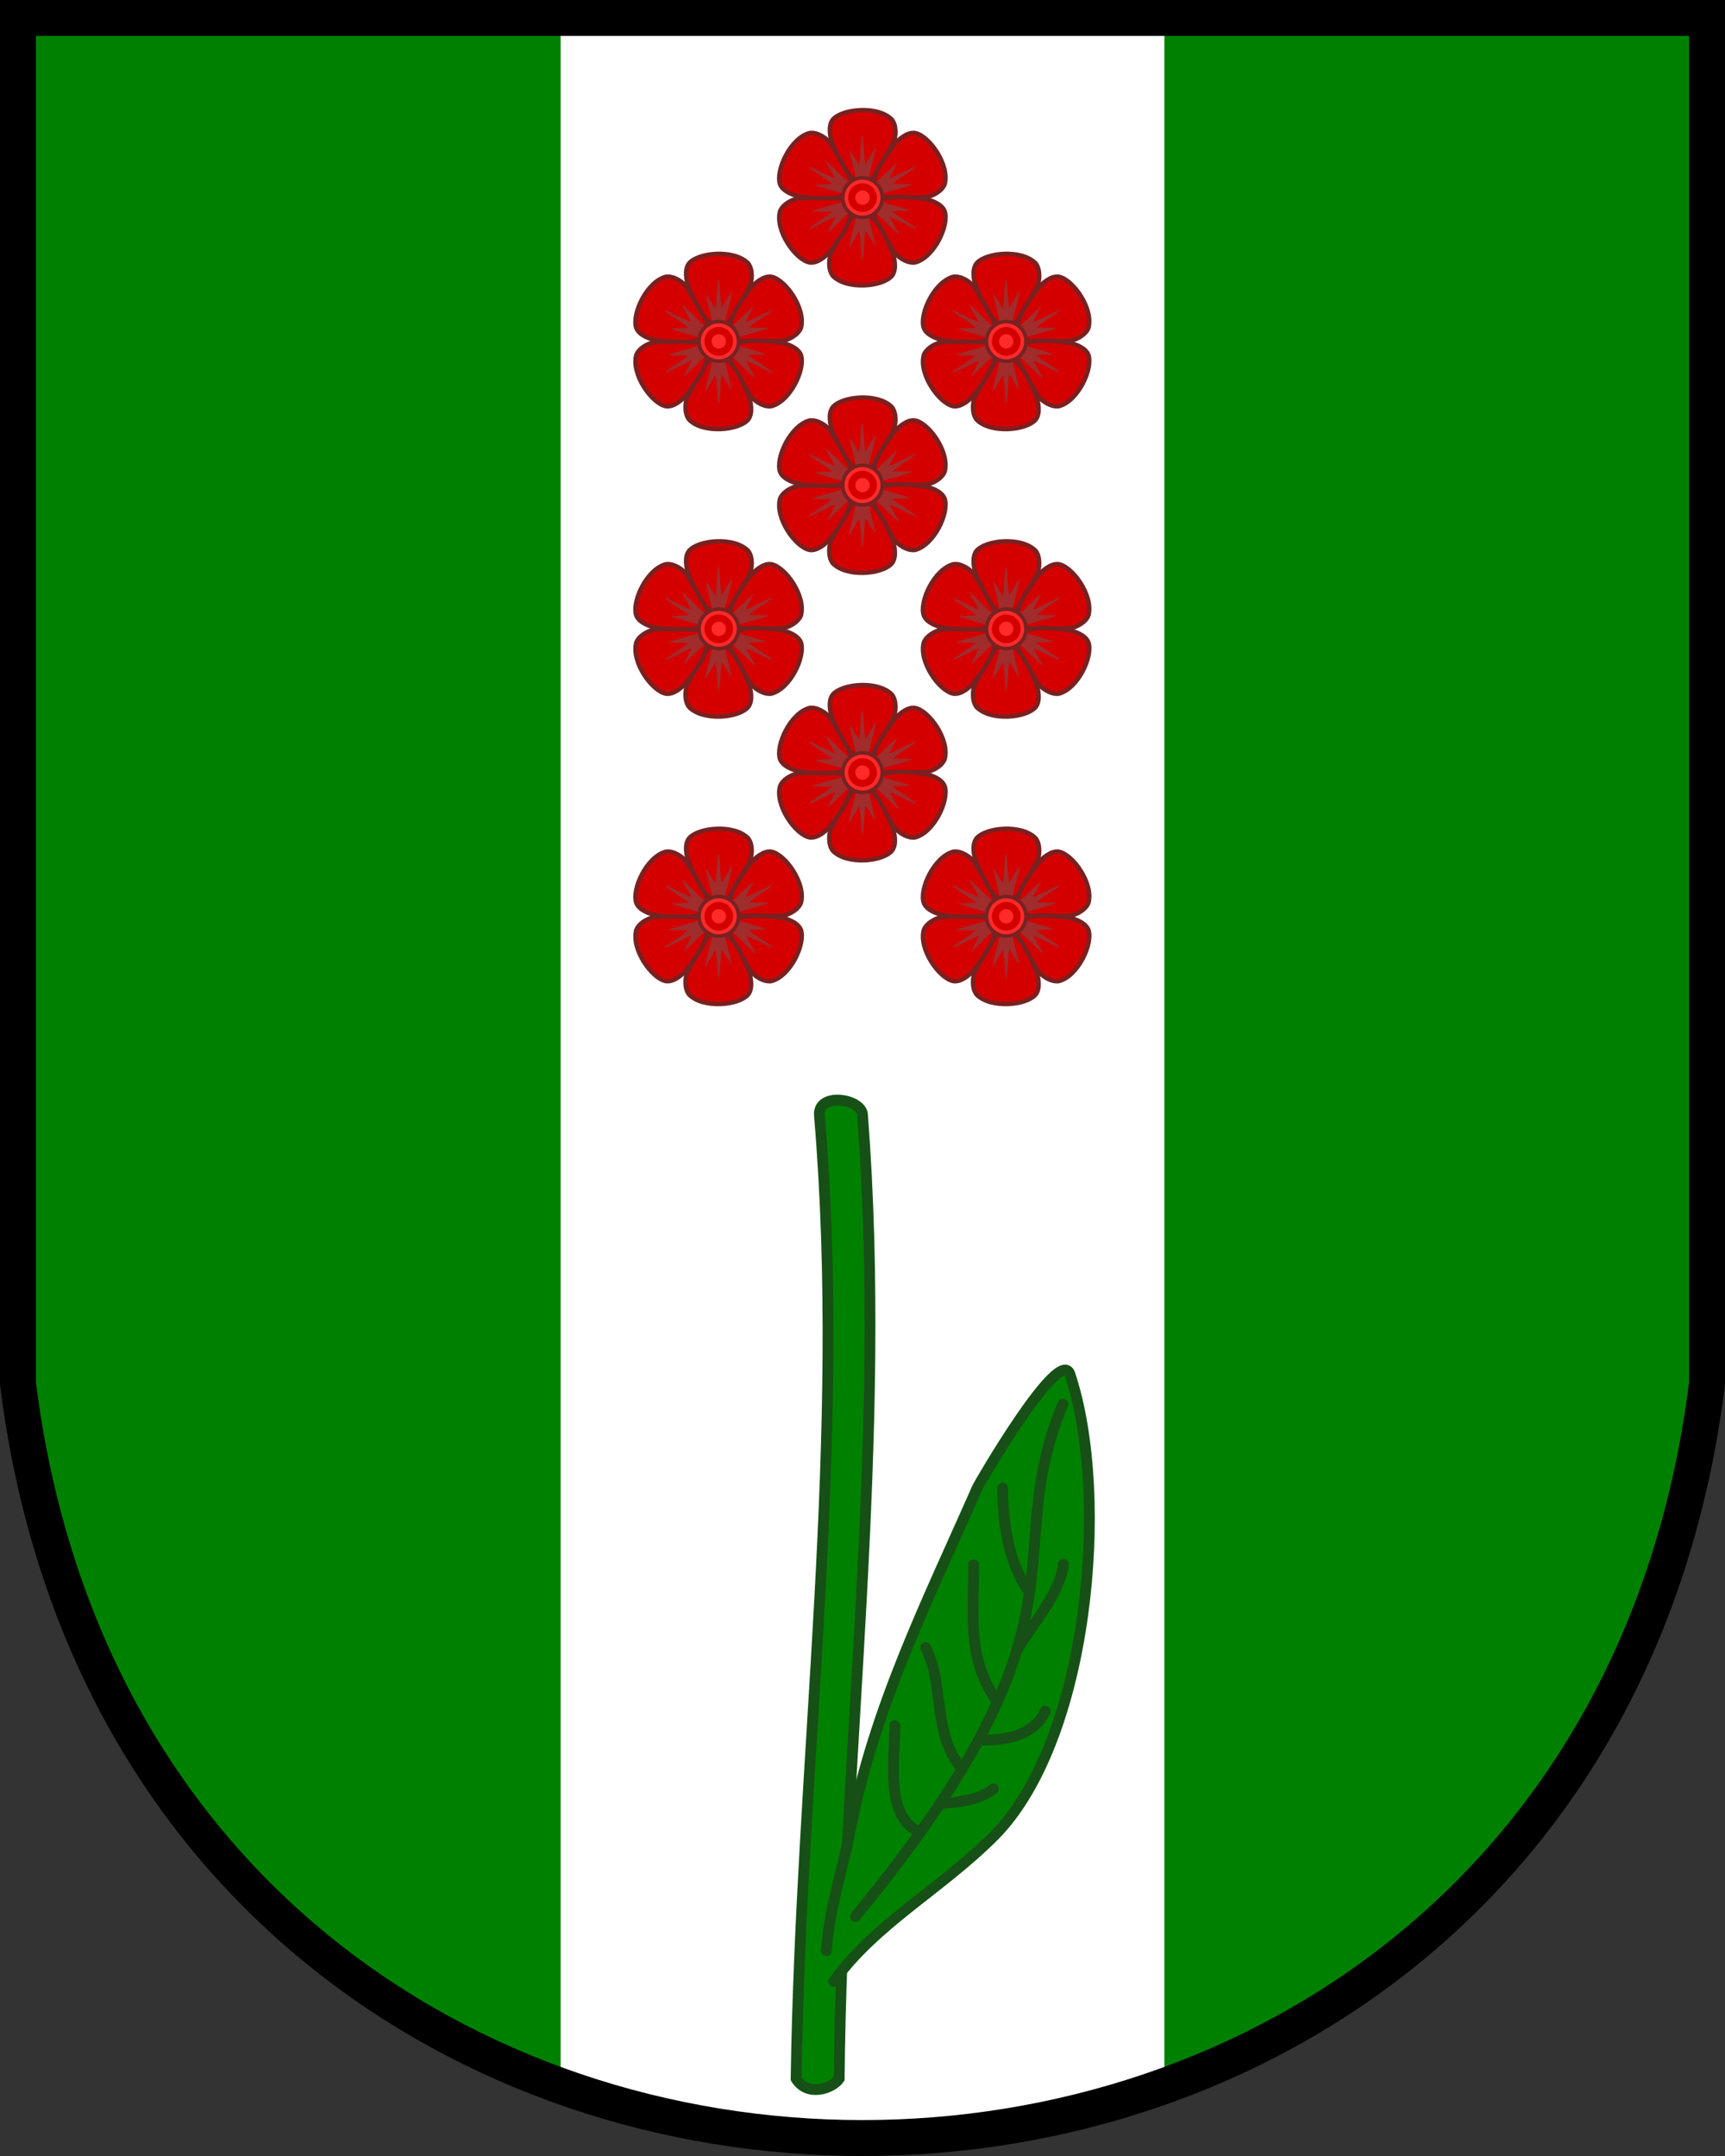
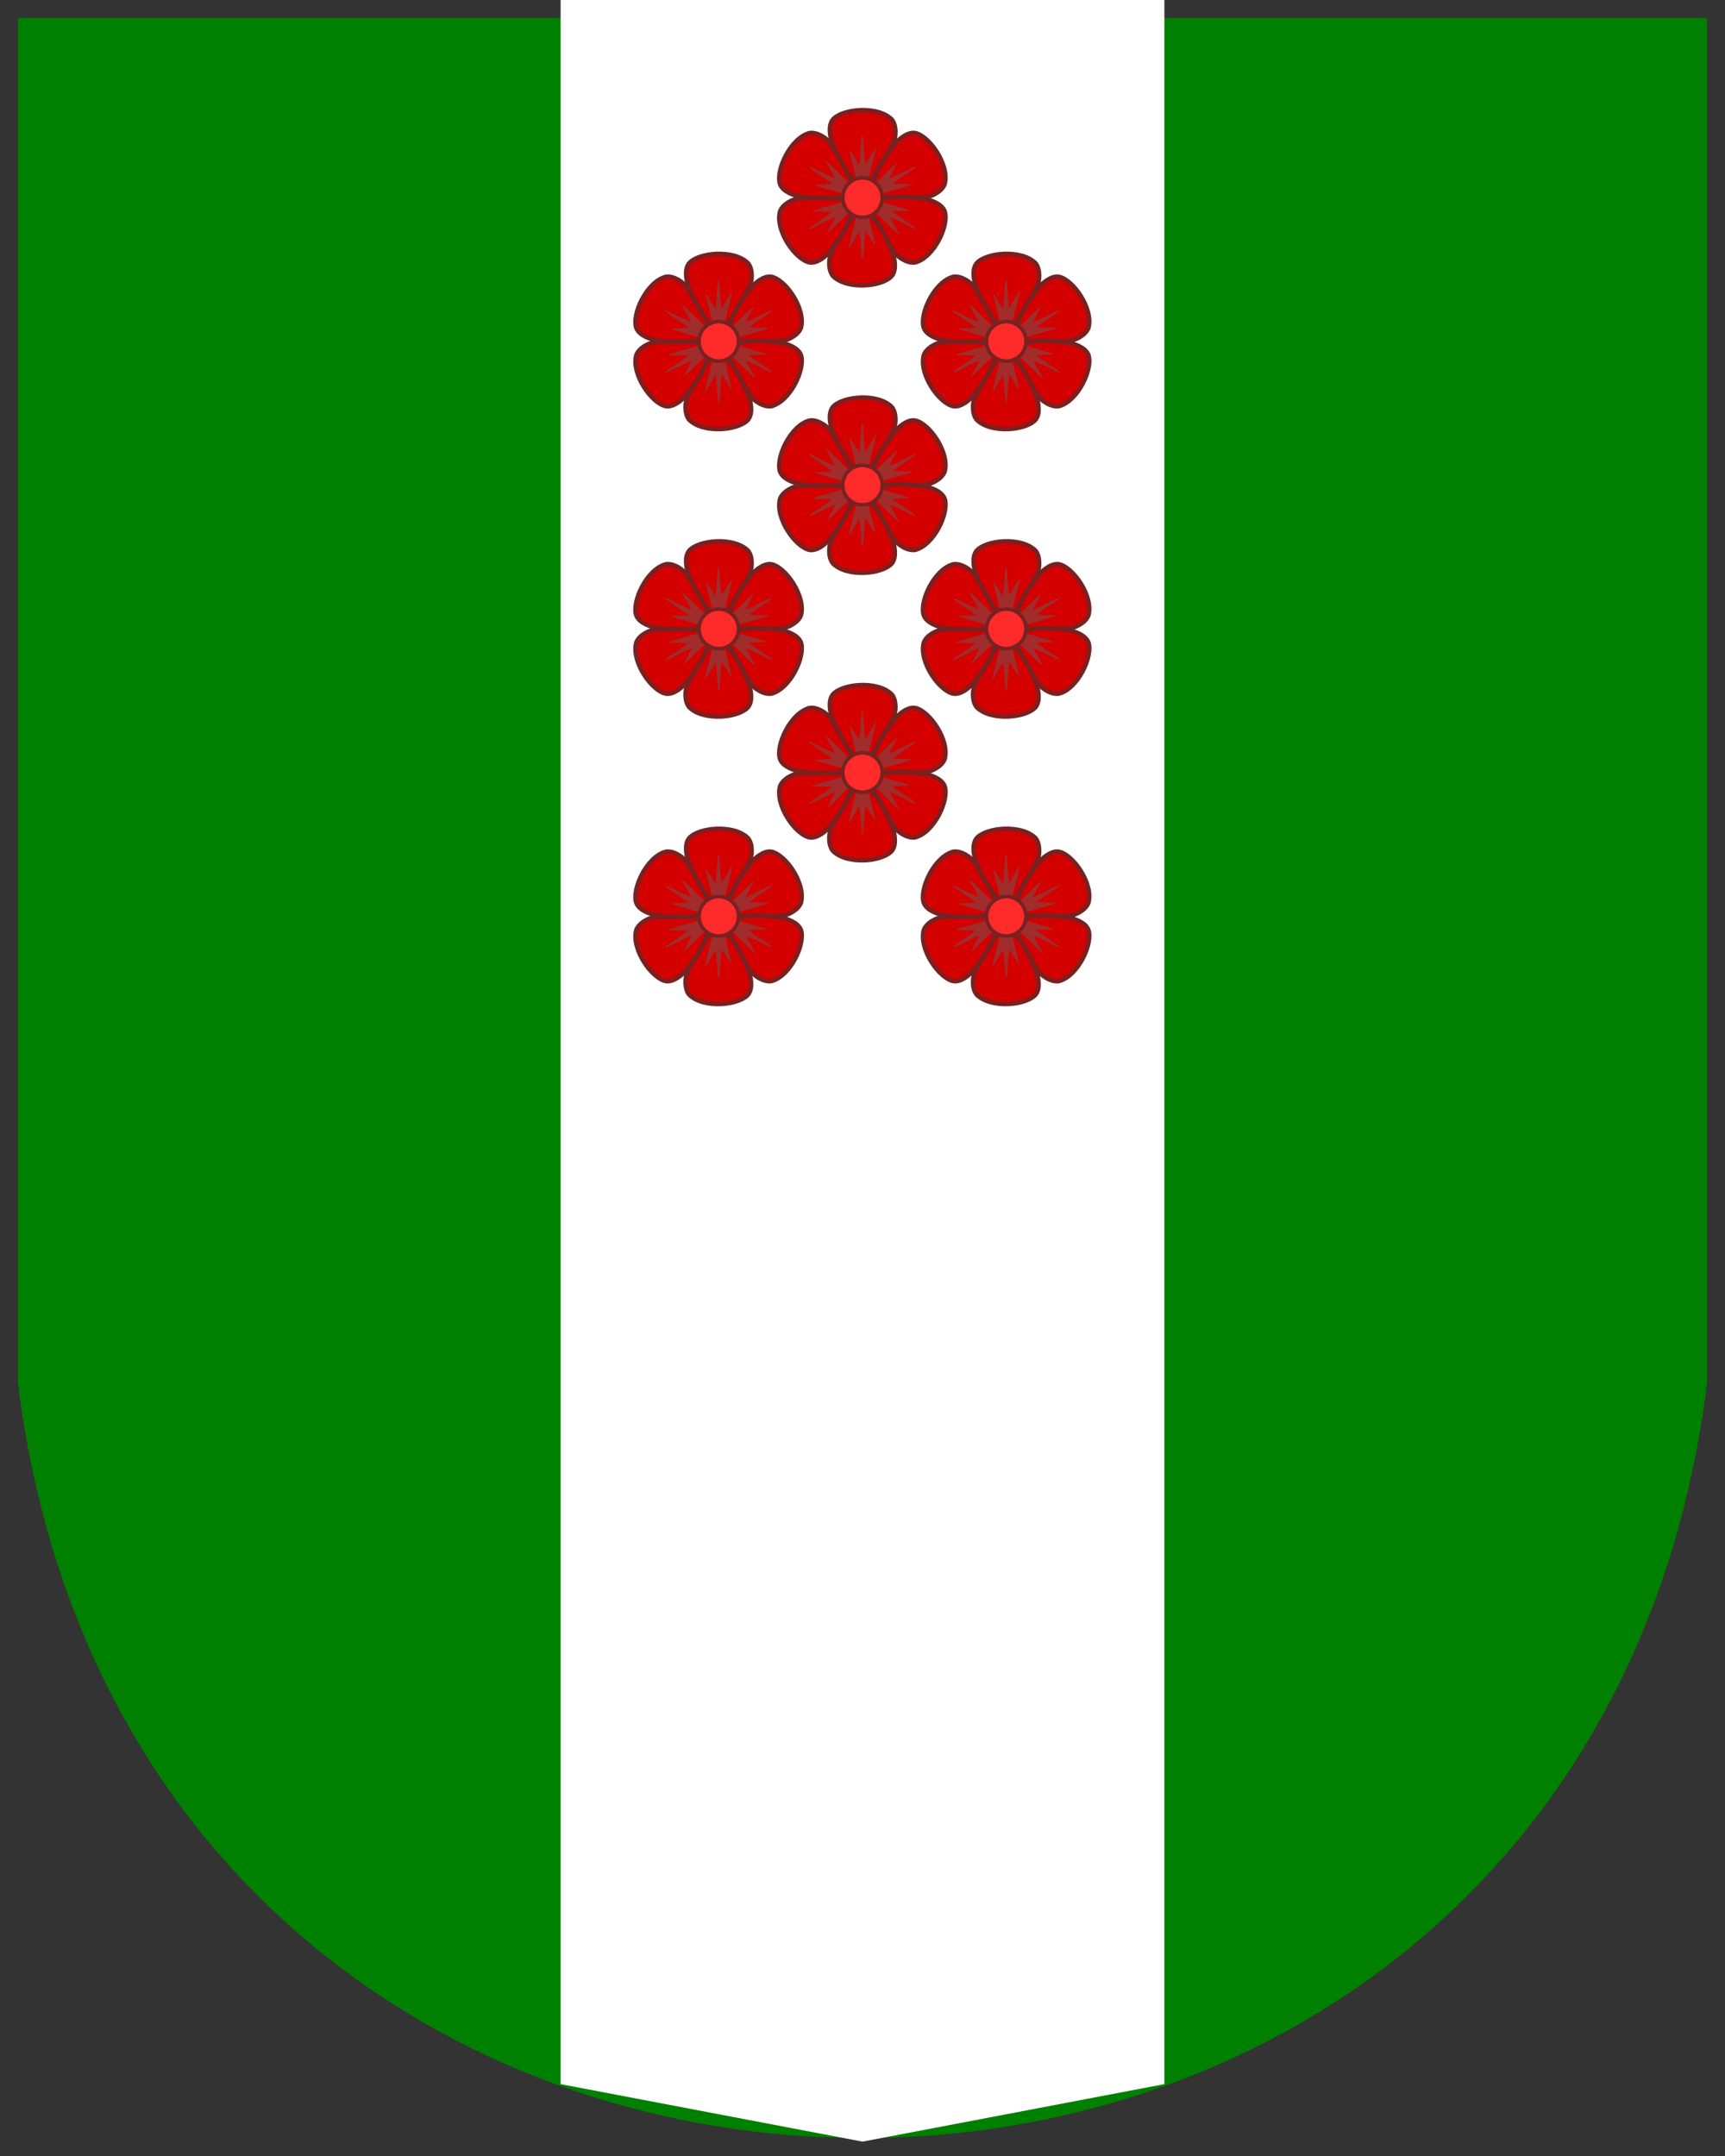
<svg xmlns="http://www.w3.org/2000/svg" xmlns:xlink="http://www.w3.org/1999/xlink" width="240" height="300" version="1.1" viewBox="0 0 480 600">
  <rect x="0" y="0" width="480" height="600" fill="#333333" stroke="none" />
  <path d="m5 5v380c35 280 435 280 470 0v-380z" fill="#008000" />
  <path d="m 156,0 v580l84,16l84,-16v-580z" fill="#fff" />
-   <path d="m5 5v380c35 280 435 280 470 0v-380z" fill="none" stroke="#000" stroke-width="10" />
  <g id="g1149">
    <g id="g1128">
      <g transform="matrix(.386 0 0 .387 133.68 -28.399)">
        <g id="l">
          <path d="m254.05 159.35c-3.725 4.614-1.864 13.136-0.375 16.966 3.628 9.33 8.957 19.714 13.331 24.089 1.538 1.538 5.21 5.176 5.148 6.748h6.358c-0.062-1.572 4.157-5.036 5.146-6.748 2.711-4.695 8.288-13.403 13.932-24.089 1.919-3.634 2.75-12.352-0.975-16.966-10.078-10.228-35.743-7.866-42.566 0z" fill="#d40000" stroke="#782121" stroke-linejoin="round" stroke-width="3.158" />
          <path d="m273.7 185.63c0 1.778-0.322 3.881-0.669 6.034-0.068 0.423-6.784-10.525-6.784-10.525-0.443 2.772 5.526 21.335 4.659 23.516l8.865 2e-5c-0.882-2.323 5.713-22.482 5.228-25.369-0.066-0.394-7.368 12.447-7.428 12.057-0.329-2.13-0.575-4.192-0.771-5.922-0.701-6.205-0.614-14.313-1.461-14.313-0.853 0-1.097 8.567-1.64 14.522z" fill="#a02c2c" />
        </g>
        <use transform="rotate(60,275.34,215.58)" xlink:href="#l" />
        <use transform="rotate(120,275.34,215.58)" xlink:href="#l" />
        <use transform="rotate(180,275.34,215.58)" xlink:href="#l" />
        <use transform="rotate(-60,275.34,215.58)" xlink:href="#l" />
        <use transform="rotate(240 275.34 215.58)" xlink:href="#l" />
      </g>
      <g>
        <circle cx="240" cy="55" r="5.5" fill="#ff2a2a" stroke="#782121" />
-         <circle cx="240" cy="55" r="3" fill="none" stroke="#d40000" stroke-width="2" />
      </g>
    </g>
    <use x="-40" y="40" xlink:href="#g1128" />
    <use x="40" y="40" xlink:href="#g1128" />
  </g>
  <use y="80" xlink:href="#g1149" />
  <use y="160" xlink:href="#g1149" />
  <g stroke-width="3" fill="#008000" stroke="#165016" stroke-linecap="round">
-     <path d="m228.02 310.5c-0.663-6.776 12.153-4.766 12 0 6.92 90.198-5.63 178.78-6.5 268-1.888 2.725-8.812 5.152-12 0 1.314-89.187 14.07-177.83 6.5-268z" />
-     <path d="m229.97 542.86c0.638-11.188 4.388-21.993 6.531-33.061 6.719-34.715 21.407-63.867 35.51-95.918 0.387-0.879 22.918-39.818 25.714-31.429 11.29 33.871 5.249 102.1-21.224 128.57-14.728 14.728-33.036 24.373-44.49 40.408" />
-     <path d="m261.99 501.87c4.348-0.143 10.922-1.117 14.431-4.041m-2.598-13.565c6.782-2e-3 14.171-1.651 17.028-8.081m-7.556-17.349c3.85-6.778 11.693-15.26 12.607-23.49m-10.313 6.616c-5.098-8.056-6.571-18.561-6.571-27.83m-1.851 58.994c-8.143-11.958-6.23-23.854-6.23-37.636m-3.463 56.569c-8.137-10.102-4.536-22.862-9.877-33.543m-2.144 51.165c-9.238-4.814-6.45-19.981-6.45-29.455m46.756-89.471c-18.293 44.17 11.01 59.04-57.723 142.58" fill="none" />
+     <path d="m228.02 310.5z" />
  </g>
</svg>